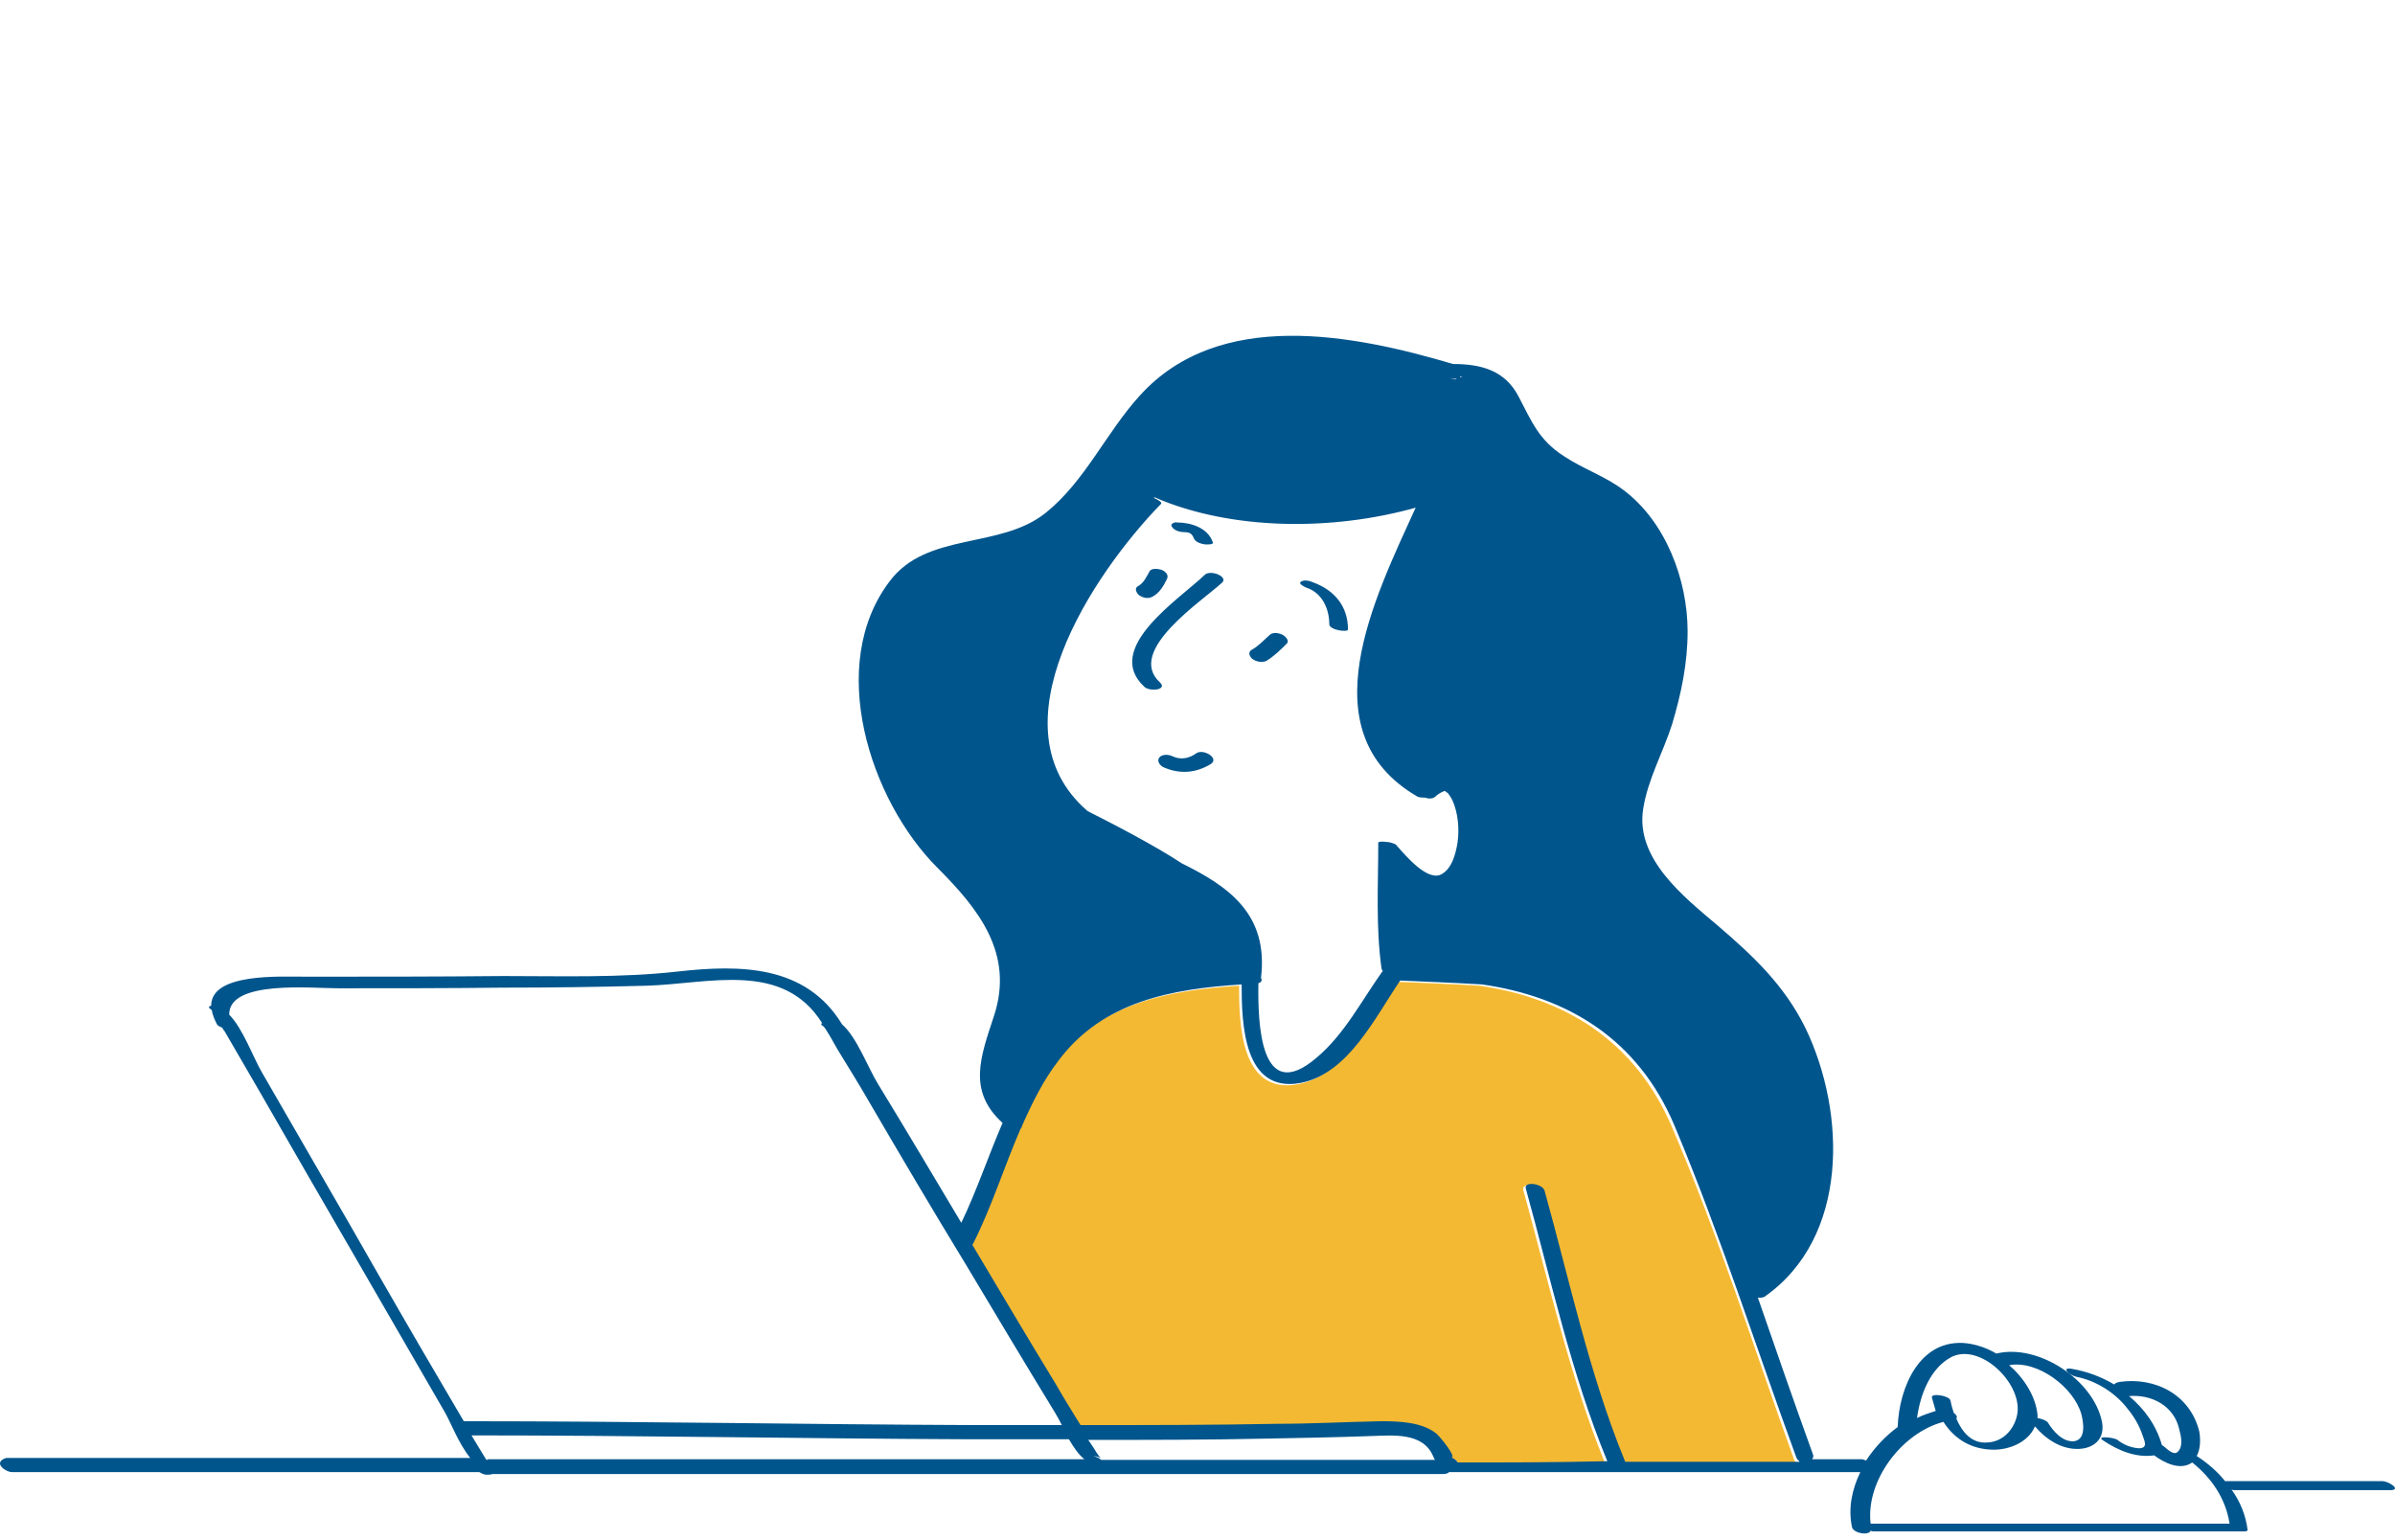
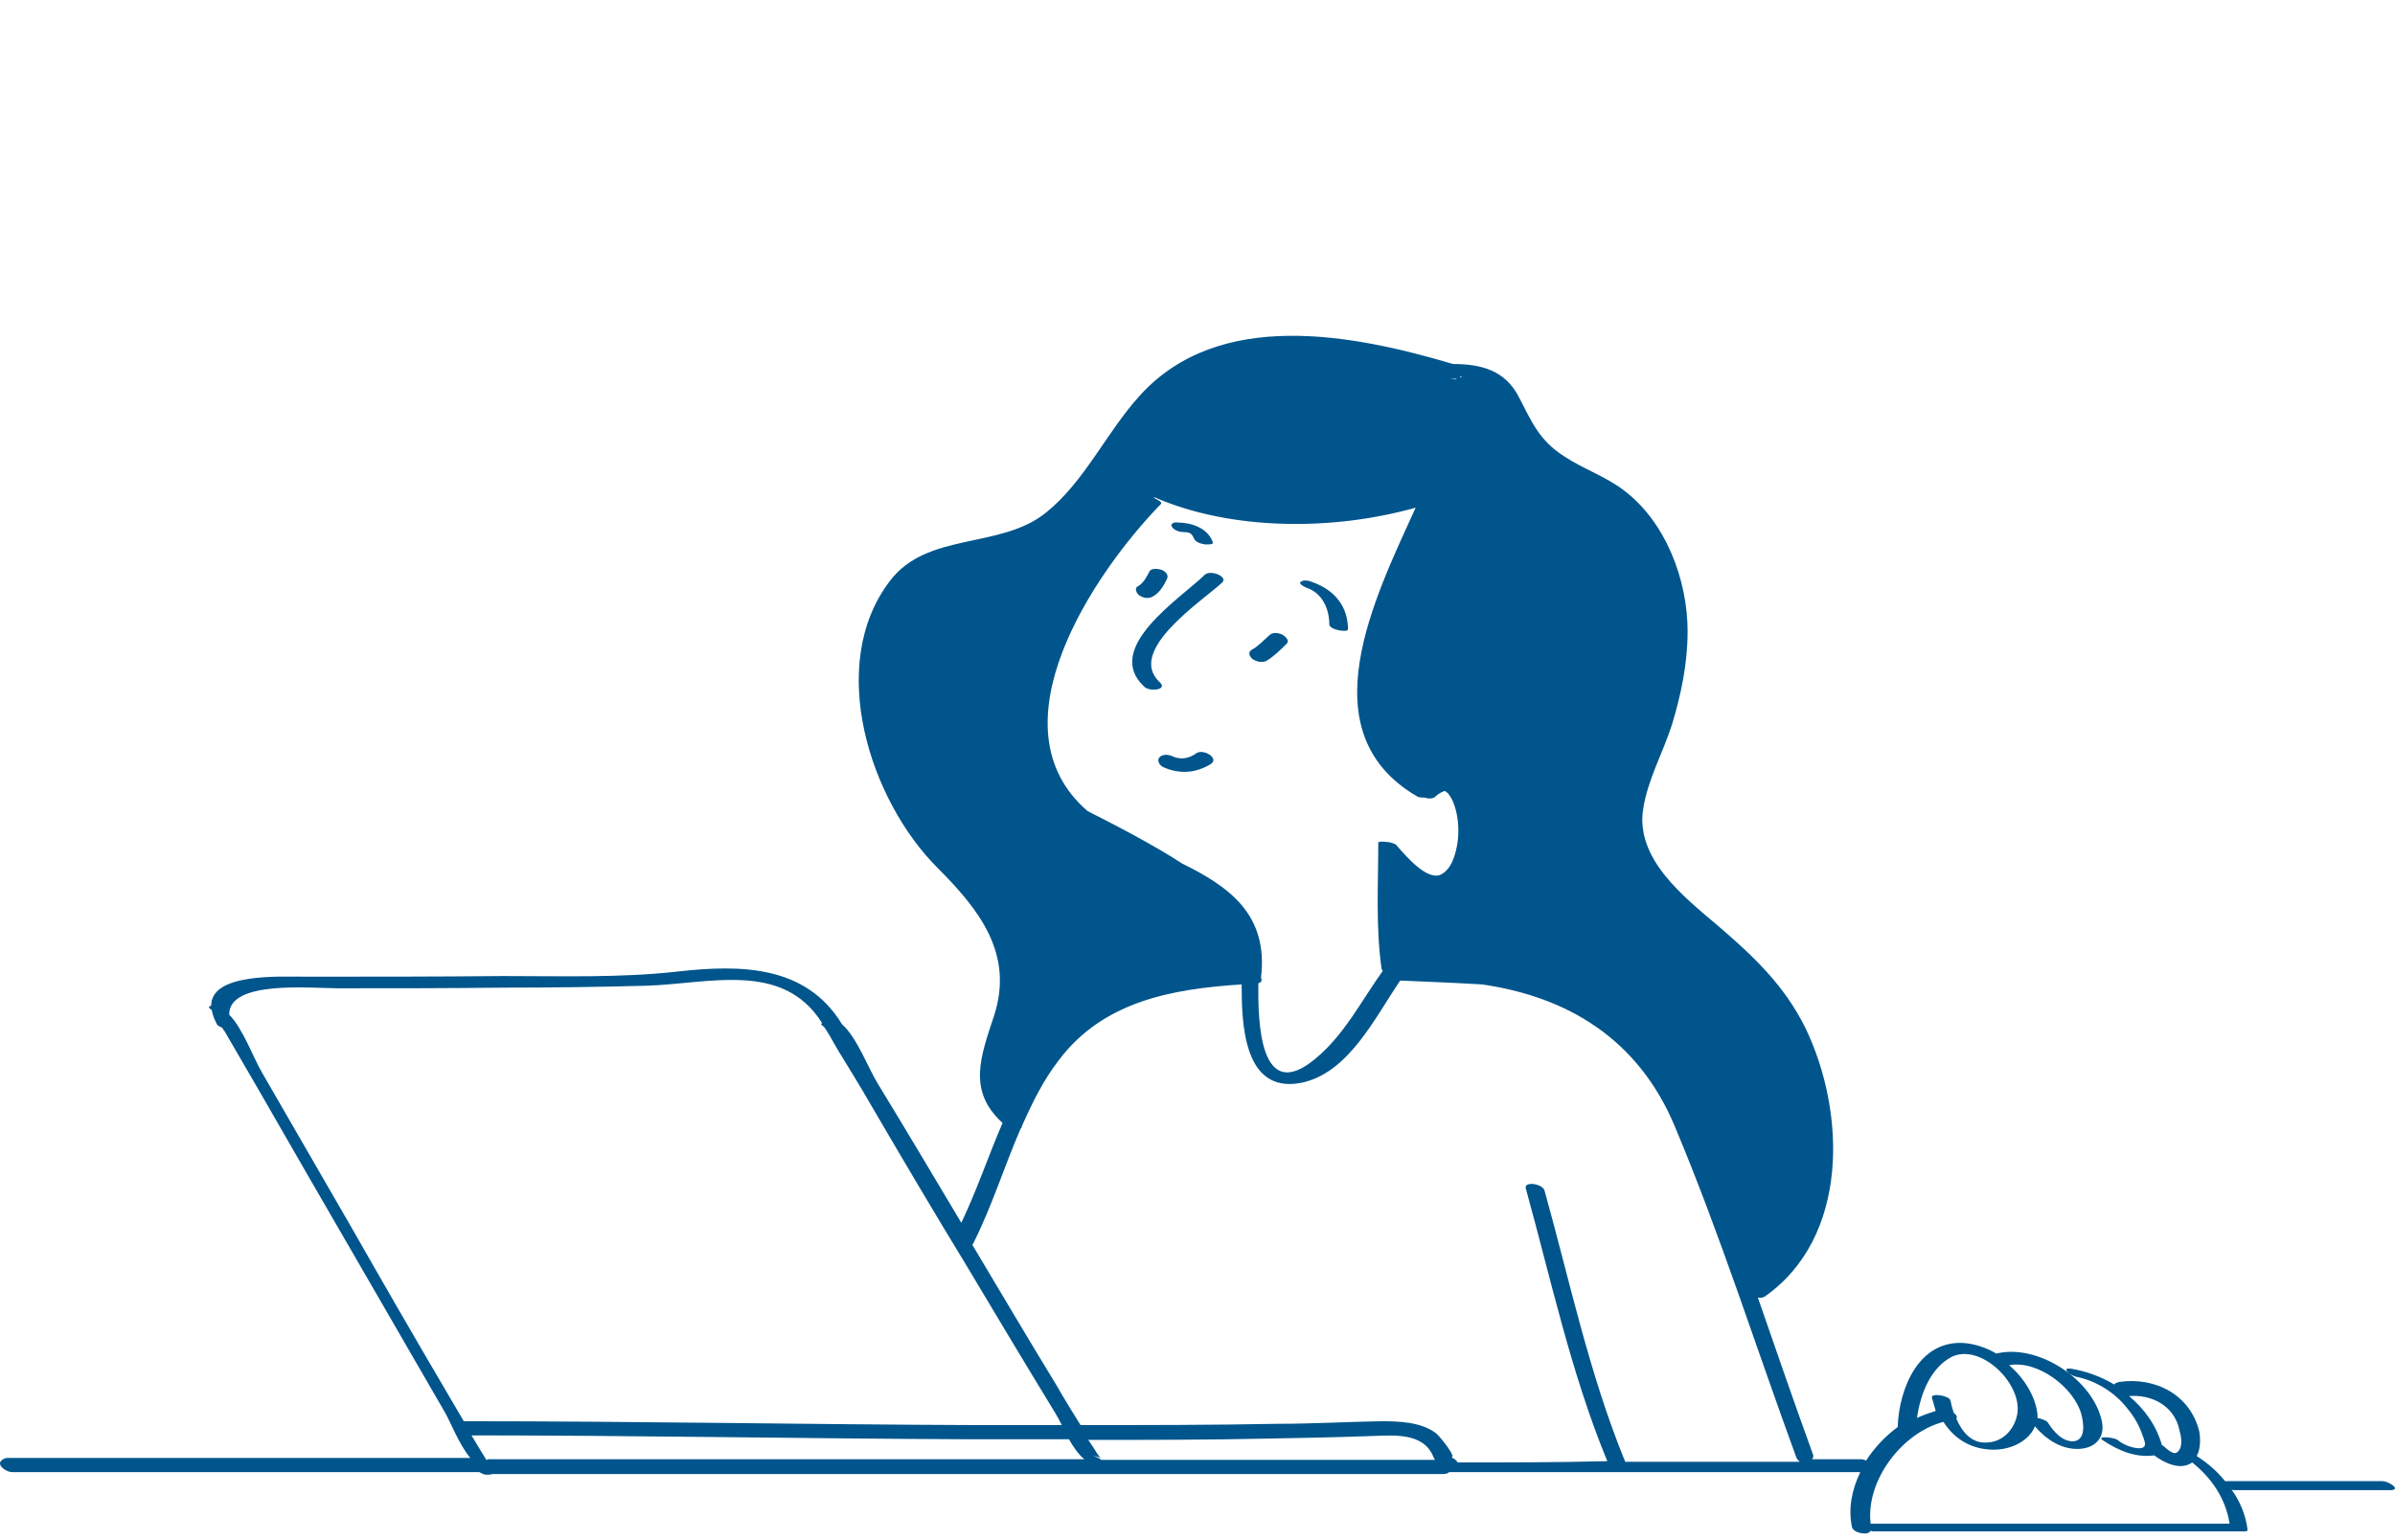
<svg xmlns="http://www.w3.org/2000/svg" width="255" height="164" viewBox="0 0 255 164" fill="none">
-   <path d="M155.186 155.757C160.401 155.757 165.616 155.757 170.899 155.757C170.899 155.757 170.899 155.688 170.831 155.688C167.057 146.357 164.861 136.408 162.185 126.733C161.979 125.909 163.969 126.115 164.175 126.939C166.851 136.545 168.909 146.357 172.683 155.62C172.683 155.688 172.752 155.757 172.752 155.826C178.996 155.826 185.171 155.826 191.347 155.826C191.209 155.757 191.072 155.62 191.004 155.414C186.749 143.612 182.976 131.604 178.035 120.077C174.056 110.745 166.508 106.285 157.519 104.982C154.157 104.776 150.246 104.639 148.805 104.57C146.06 108.618 143.247 114.519 138.17 115.48C132.132 116.578 131.926 109.167 131.926 104.982C124.515 105.462 117.173 106.766 112.439 113.078C110.861 115.205 109.626 117.607 108.528 120.077C108.528 120.214 108.528 120.283 108.391 120.352C106.675 124.4 105.303 128.723 103.313 132.634L103.244 132.702C106.195 137.643 109.214 142.652 112.164 147.592C113.056 149.033 113.948 150.474 114.772 151.915C121.771 151.915 128.769 151.915 135.768 151.777C139.405 151.709 143.11 151.503 146.747 151.503C148.668 151.503 151.001 151.503 152.648 152.807C153.128 153.218 154.912 155.483 154.226 155.345C154.843 155.277 155.049 155.483 155.186 155.757Z" fill="#F4B932" />
  <path d="M130.142 62.028C130.759 61.411 128.907 60.656 128.289 61.205C125.682 63.744 117.379 69.027 121.839 73.144C122.388 73.693 124.378 73.487 123.486 72.664C119.849 69.302 128.015 64.018 130.142 62.028ZM124.858 80.555C125.75 80.966 126.642 80.76 127.397 80.212C128.152 79.731 129.867 80.76 128.907 81.378C127.328 82.339 125.613 82.476 123.898 81.721C123.555 81.584 123.143 81.103 123.417 80.692C123.76 80.28 124.447 80.349 124.858 80.555ZM133.367 70.194C133.092 69.988 132.818 69.507 133.229 69.233C133.984 68.821 134.533 68.204 135.151 67.655C135.494 67.312 136.043 67.38 136.523 67.586C136.797 67.724 137.346 68.204 137.003 68.547C136.317 69.233 135.631 69.919 134.807 70.4C134.327 70.605 133.778 70.468 133.367 70.194ZM122.731 63.538C122.251 63.812 121.702 63.675 121.29 63.401C121.016 63.195 120.741 62.646 121.153 62.44C121.771 62.097 122.045 61.48 122.388 60.862C122.594 60.45 123.417 60.587 123.76 60.725C124.172 60.931 124.447 61.274 124.241 61.685C123.898 62.371 123.486 63.126 122.731 63.538ZM139.816 62.028C142.081 62.852 143.522 64.567 143.522 67.037C143.522 67.38 141.532 67.106 141.532 66.488C141.532 64.842 140.777 63.126 139.062 62.577C138.924 62.509 138.17 62.166 138.513 61.96C138.856 61.685 139.542 61.891 139.816 62.028ZM128.289 57.98C127.877 57.911 127.328 57.774 127.123 57.363C126.917 56.814 126.642 56.676 126.093 56.676C125.682 56.676 125.064 56.539 124.79 56.127C124.515 55.784 125.064 55.579 125.339 55.647C126.779 55.647 128.563 56.196 129.112 57.706C129.318 58.049 128.495 57.98 128.289 57.98ZM1.282 156.786C17.887 156.786 34.492 156.786 51.028 156.786C51.302 156.924 51.508 157.061 51.783 157.061C52.057 157.061 52.263 157.061 52.4 156.992C86.159 156.992 119.849 156.992 153.608 156.992C153.951 156.992 154.157 156.924 154.294 156.786C168.909 156.786 183.456 156.786 198.071 156.786C197.179 158.639 196.767 160.629 197.179 162.619C197.316 163.305 198.963 163.579 199.169 163.03C199.306 163.099 199.443 163.099 199.512 163.099C212.686 163.099 225.792 163.099 238.966 163.099C239.103 163.099 239.172 163.099 239.24 163.03C239.309 163.03 239.309 162.962 239.309 162.962C239.103 161.315 238.485 159.874 237.593 158.639C237.731 158.708 237.868 158.708 238.005 158.708C243.494 158.708 248.984 158.708 254.473 158.708C255.777 158.708 254.336 157.747 253.649 157.747C248.16 157.747 242.671 157.747 237.182 157.747C237.045 157.747 236.976 157.747 236.907 157.747C236.084 156.718 235.055 155.826 233.888 155.071C234.3 154.316 234.3 153.287 234.163 152.464C233.202 148.553 229.497 146.631 225.654 147.18C225.38 147.249 225.174 147.317 225.105 147.455C223.733 146.631 222.224 146.082 220.714 145.808C219.342 145.533 220.234 146.425 221.057 146.631C223.184 147.043 225.243 148.347 226.546 150.062C227.233 150.885 227.781 151.846 228.125 152.875C228.262 153.356 228.811 154.248 227.713 154.248C226.821 154.179 226.066 153.836 225.449 153.356C225.105 153.081 223.047 152.875 223.939 153.424C225.586 154.522 227.438 155.277 229.36 155.002C230.457 155.826 232.173 156.649 233.408 155.757C235.466 157.404 236.976 159.6 237.388 162.276C224.625 162.276 211.931 162.276 199.169 162.276C198.62 157.747 202.462 152.601 206.922 151.434C208.02 153.15 209.667 154.248 211.863 154.385C213.715 154.522 215.911 153.699 216.666 151.915C217.832 153.287 219.479 154.385 221.332 154.316C222.978 154.248 224.145 153.218 223.802 151.434C222.91 146.974 217.009 143.063 212.549 144.161C211.52 143.544 210.422 143.201 209.393 143.063C204.384 142.514 202.188 147.798 202.051 151.983C200.747 152.944 199.58 154.179 198.688 155.551C198.483 155.483 198.345 155.414 198.208 155.414C196.424 155.414 194.709 155.414 192.925 155.414C193.062 155.277 193.131 155.071 192.993 154.797C191.004 149.307 189.082 143.749 187.161 138.192C187.436 138.26 187.641 138.192 187.847 138.123C196.904 131.81 196.561 118.499 192.239 109.51C189.974 104.913 186.681 101.825 182.838 98.532C179.27 95.513 174.124 91.465 174.948 86.181C175.428 83.025 177.075 80.143 178.035 77.124C178.996 73.899 179.682 70.674 179.682 67.243C179.682 61.754 177.349 55.579 172.889 52.216C170.899 50.707 168.566 49.952 166.508 48.58C163.832 46.864 163.077 44.874 161.705 42.267C160.264 39.454 157.725 38.768 154.706 38.768C144.071 35.611 129.799 32.798 121.359 42.13C117.791 46.041 115.527 51.256 111.341 54.618C106.469 58.529 98.716 56.608 94.736 61.891C87.943 70.811 92.609 85.221 99.814 92.425C104.205 96.817 107.979 101.551 105.852 108.138C104.411 112.529 102.97 116.166 106.744 119.597C105.234 123.096 103.999 126.801 102.352 130.232C99.402 125.292 96.52 120.42 93.501 115.48C92.472 113.833 91.237 110.471 89.659 109.099C85.816 102.786 78.886 102.717 72.162 103.472C66.055 104.158 59.742 103.952 53.567 103.952C46.568 104.021 39.569 104.021 32.639 104.021C29.757 104.021 22.484 103.609 22.484 107.109C22.209 107.177 22.141 107.315 22.484 107.52L22.552 107.589C22.621 108.069 22.827 108.55 23.101 109.099C23.17 109.236 23.445 109.373 23.65 109.442C23.719 109.579 23.856 109.785 23.925 109.853C25.16 111.98 26.395 114.108 27.63 116.235C31.061 122.204 34.492 128.174 37.922 134.075C41.079 139.495 44.166 144.916 47.323 150.337C47.94 151.366 48.832 153.767 50.067 155.277C33.6 155.277 17.132 155.277 0.664 155.277C-0.845 155.757 0.596 156.786 1.282 156.786ZM213.921 145.396C216.94 144.847 220.783 147.729 221.606 150.611C221.812 151.434 222.155 153.287 220.851 153.493C219.616 153.63 218.587 152.395 218.038 151.503C217.901 151.297 217.352 151.091 216.94 151.023C216.94 150.885 216.94 150.817 216.94 150.68C216.734 148.69 215.499 146.769 213.921 145.396ZM204.109 151.023C204.452 148.484 205.55 145.671 207.814 144.504C210.833 143.063 215.156 147.18 214.813 150.405C214.607 152.052 213.372 153.561 211.588 153.63C209.941 153.767 208.912 152.532 208.295 151.091C208.432 150.885 208.295 150.68 208.02 150.474C207.883 150.062 207.746 149.582 207.677 149.17C207.54 148.621 205.619 148.347 205.687 148.827C205.825 149.307 205.962 149.788 206.099 150.268C205.481 150.474 204.795 150.68 204.109 151.023ZM231.898 154.591C231.487 155.071 230.801 154.385 230.389 154.042C230.32 153.973 230.252 153.973 230.183 153.905C229.565 151.777 228.33 150.062 226.684 148.69C229.085 148.484 231.487 149.719 232.036 152.258C232.241 153.013 232.447 154.042 231.898 154.591ZM155.186 155.757C155.118 155.551 154.843 155.345 154.5 155.208C155.186 155.345 153.402 153.081 152.922 152.669C151.344 151.434 148.942 151.366 147.021 151.366C143.384 151.434 139.679 151.64 136.043 151.64C129.044 151.777 122.045 151.777 115.046 151.777C114.154 150.337 113.262 148.896 112.439 147.455C109.42 142.514 106.469 137.505 103.519 132.565L103.587 132.497C105.577 128.585 106.881 124.331 108.665 120.214C108.734 120.146 108.802 120.077 108.802 119.94C109.9 117.47 111.067 115.068 112.713 112.941C117.448 106.628 124.79 105.325 132.2 104.844C132.2 109.03 132.406 116.44 138.444 115.343C143.522 114.382 146.335 108.481 149.079 104.433C150.52 104.501 154.363 104.639 157.794 104.844C166.851 106.148 174.399 110.608 178.31 119.94C183.181 131.536 186.955 143.475 191.278 155.277C191.347 155.414 191.484 155.551 191.621 155.689C185.377 155.689 179.202 155.689 173.026 155.689C173.026 155.62 173.026 155.551 172.958 155.483C169.184 146.22 167.125 136.408 164.449 126.801C164.244 126.047 162.185 125.772 162.46 126.596C165.136 136.27 167.263 146.22 171.105 155.551C171.105 155.551 171.105 155.62 171.174 155.62C165.616 155.757 160.401 155.757 155.186 155.757ZM155.118 40.346C154.98 40.414 154.912 40.414 154.912 40.414C154.912 40.414 154.775 40.346 154.431 40.277H154.5C154.775 40.346 154.98 40.346 155.118 40.346ZM51.783 155.483C51.44 154.934 51.165 154.453 50.822 153.905C50.616 153.561 50.41 153.218 50.205 152.875C67.839 152.875 85.473 153.218 103.107 153.287C106.675 153.287 110.243 153.287 113.811 153.287C114.291 154.11 114.84 154.934 115.458 155.414C94.256 155.414 73.053 155.414 51.92 155.414C51.92 155.483 51.851 155.483 51.783 155.483ZM152.785 155.483C140.914 155.483 129.112 155.483 117.242 155.483C117.036 155.277 116.693 155.14 116.35 155.071C117.516 155.14 117.448 155.757 116.762 154.728C116.487 154.248 116.144 153.767 115.87 153.356C122.182 153.356 128.495 153.356 134.807 153.218C138.513 153.15 142.287 153.081 145.992 152.944C148.325 152.875 151.481 152.532 152.579 155.071C152.648 155.277 152.716 155.345 152.785 155.483ZM133.984 104.707C134.327 104.639 134.396 104.364 134.259 104.158C135.082 97.365 130.828 94.415 125.819 91.945C123.143 90.161 118.408 87.691 115.801 86.387C105.44 77.467 116.35 61.136 123.623 53.657C123.76 53.52 123.349 53.246 122.868 53.04C122.868 52.971 122.937 52.971 122.937 52.971C131.171 56.539 141.943 56.539 150.726 54.069C146.403 63.607 139.13 77.947 150.864 84.809C151.069 84.946 151.412 84.946 151.687 84.946C152.099 85.083 152.51 85.083 152.785 84.877C153.059 84.603 153.402 84.397 153.745 84.26C153.814 84.26 153.814 84.26 153.883 84.26C153.951 84.328 154.02 84.397 154.157 84.466C154.363 84.74 154.5 84.946 154.637 85.221C155.255 86.593 155.392 88.308 155.186 89.749C154.98 90.984 154.569 92.631 153.334 93.18C151.893 93.729 149.766 91.259 148.805 90.161L148.736 90.092C148.668 89.955 148.531 89.886 148.325 89.818C148.119 89.749 147.913 89.68 147.707 89.68C147.227 89.612 146.747 89.612 146.747 89.749C146.747 94.209 146.472 98.669 147.09 103.129C147.09 103.198 147.158 103.335 147.227 103.404C144.963 106.56 143.179 110.128 140.159 112.667C134.121 117.813 133.915 108.824 133.984 104.707ZM102.764 134.555C105.92 139.838 109.077 145.122 112.302 150.405C112.507 150.748 112.782 151.229 113.056 151.777C109.969 151.777 106.95 151.777 103.862 151.777C85.747 151.709 67.633 151.366 49.587 151.366C49.518 151.366 49.45 151.366 49.381 151.366C48.764 150.337 48.146 149.239 47.529 148.209C44.098 142.377 40.736 136.545 37.373 130.644C34.217 125.155 31.061 119.734 27.904 114.245C26.944 112.598 25.846 109.51 24.405 108.069C24.337 104.364 33.119 105.256 36.001 105.256C41.834 105.256 47.666 105.256 53.567 105.188C58.644 105.188 63.79 105.119 68.868 104.982C75.524 104.776 83.346 102.306 87.531 108.961C87.394 109.03 87.394 109.167 87.669 109.304C87.874 109.442 88.835 111.157 89.178 111.775C90.345 113.696 91.511 115.549 92.609 117.47C95.971 123.233 99.333 128.929 102.764 134.555ZM155.735 40.14C155.598 40.14 155.461 40.209 155.392 40.209C155.461 40.209 155.461 40.14 155.529 40.071C155.598 40.14 155.667 40.14 155.735 40.14ZM232.31 0C232.31 0.069 232.31 0.069 232.241 0.069C232.31 0.069 232.31 0 232.31 0Z" fill="#00558C" />
</svg>